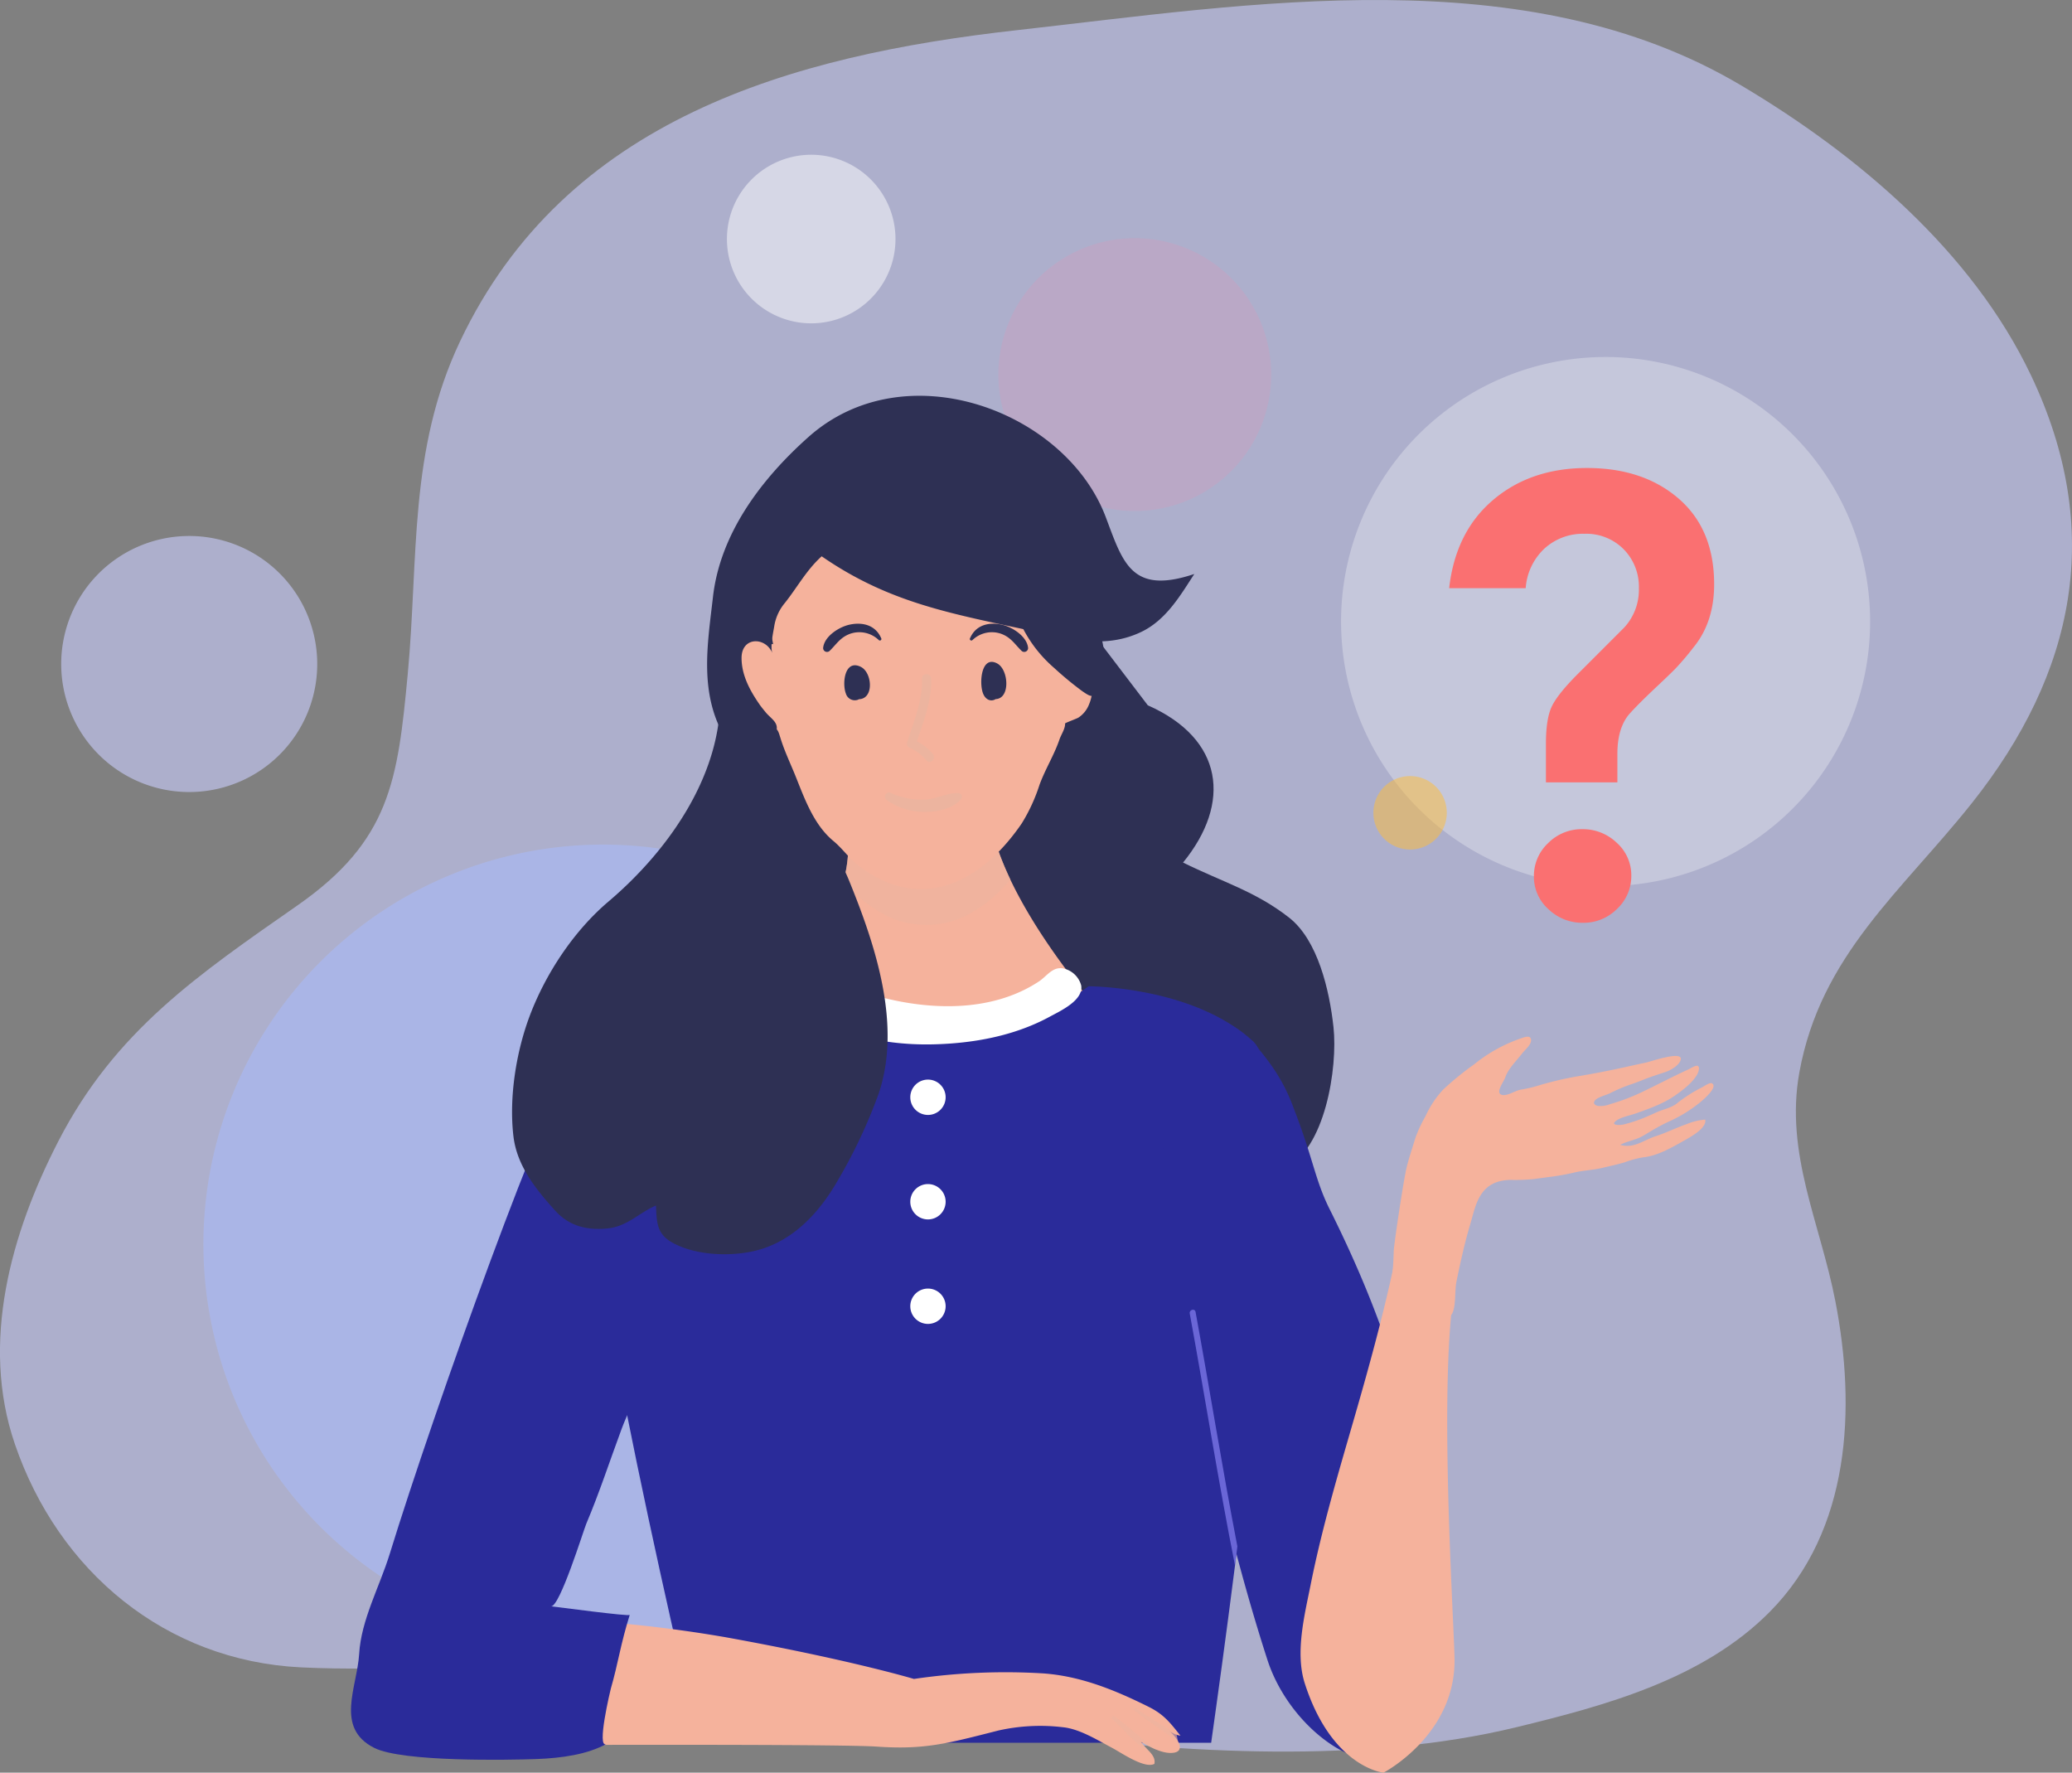
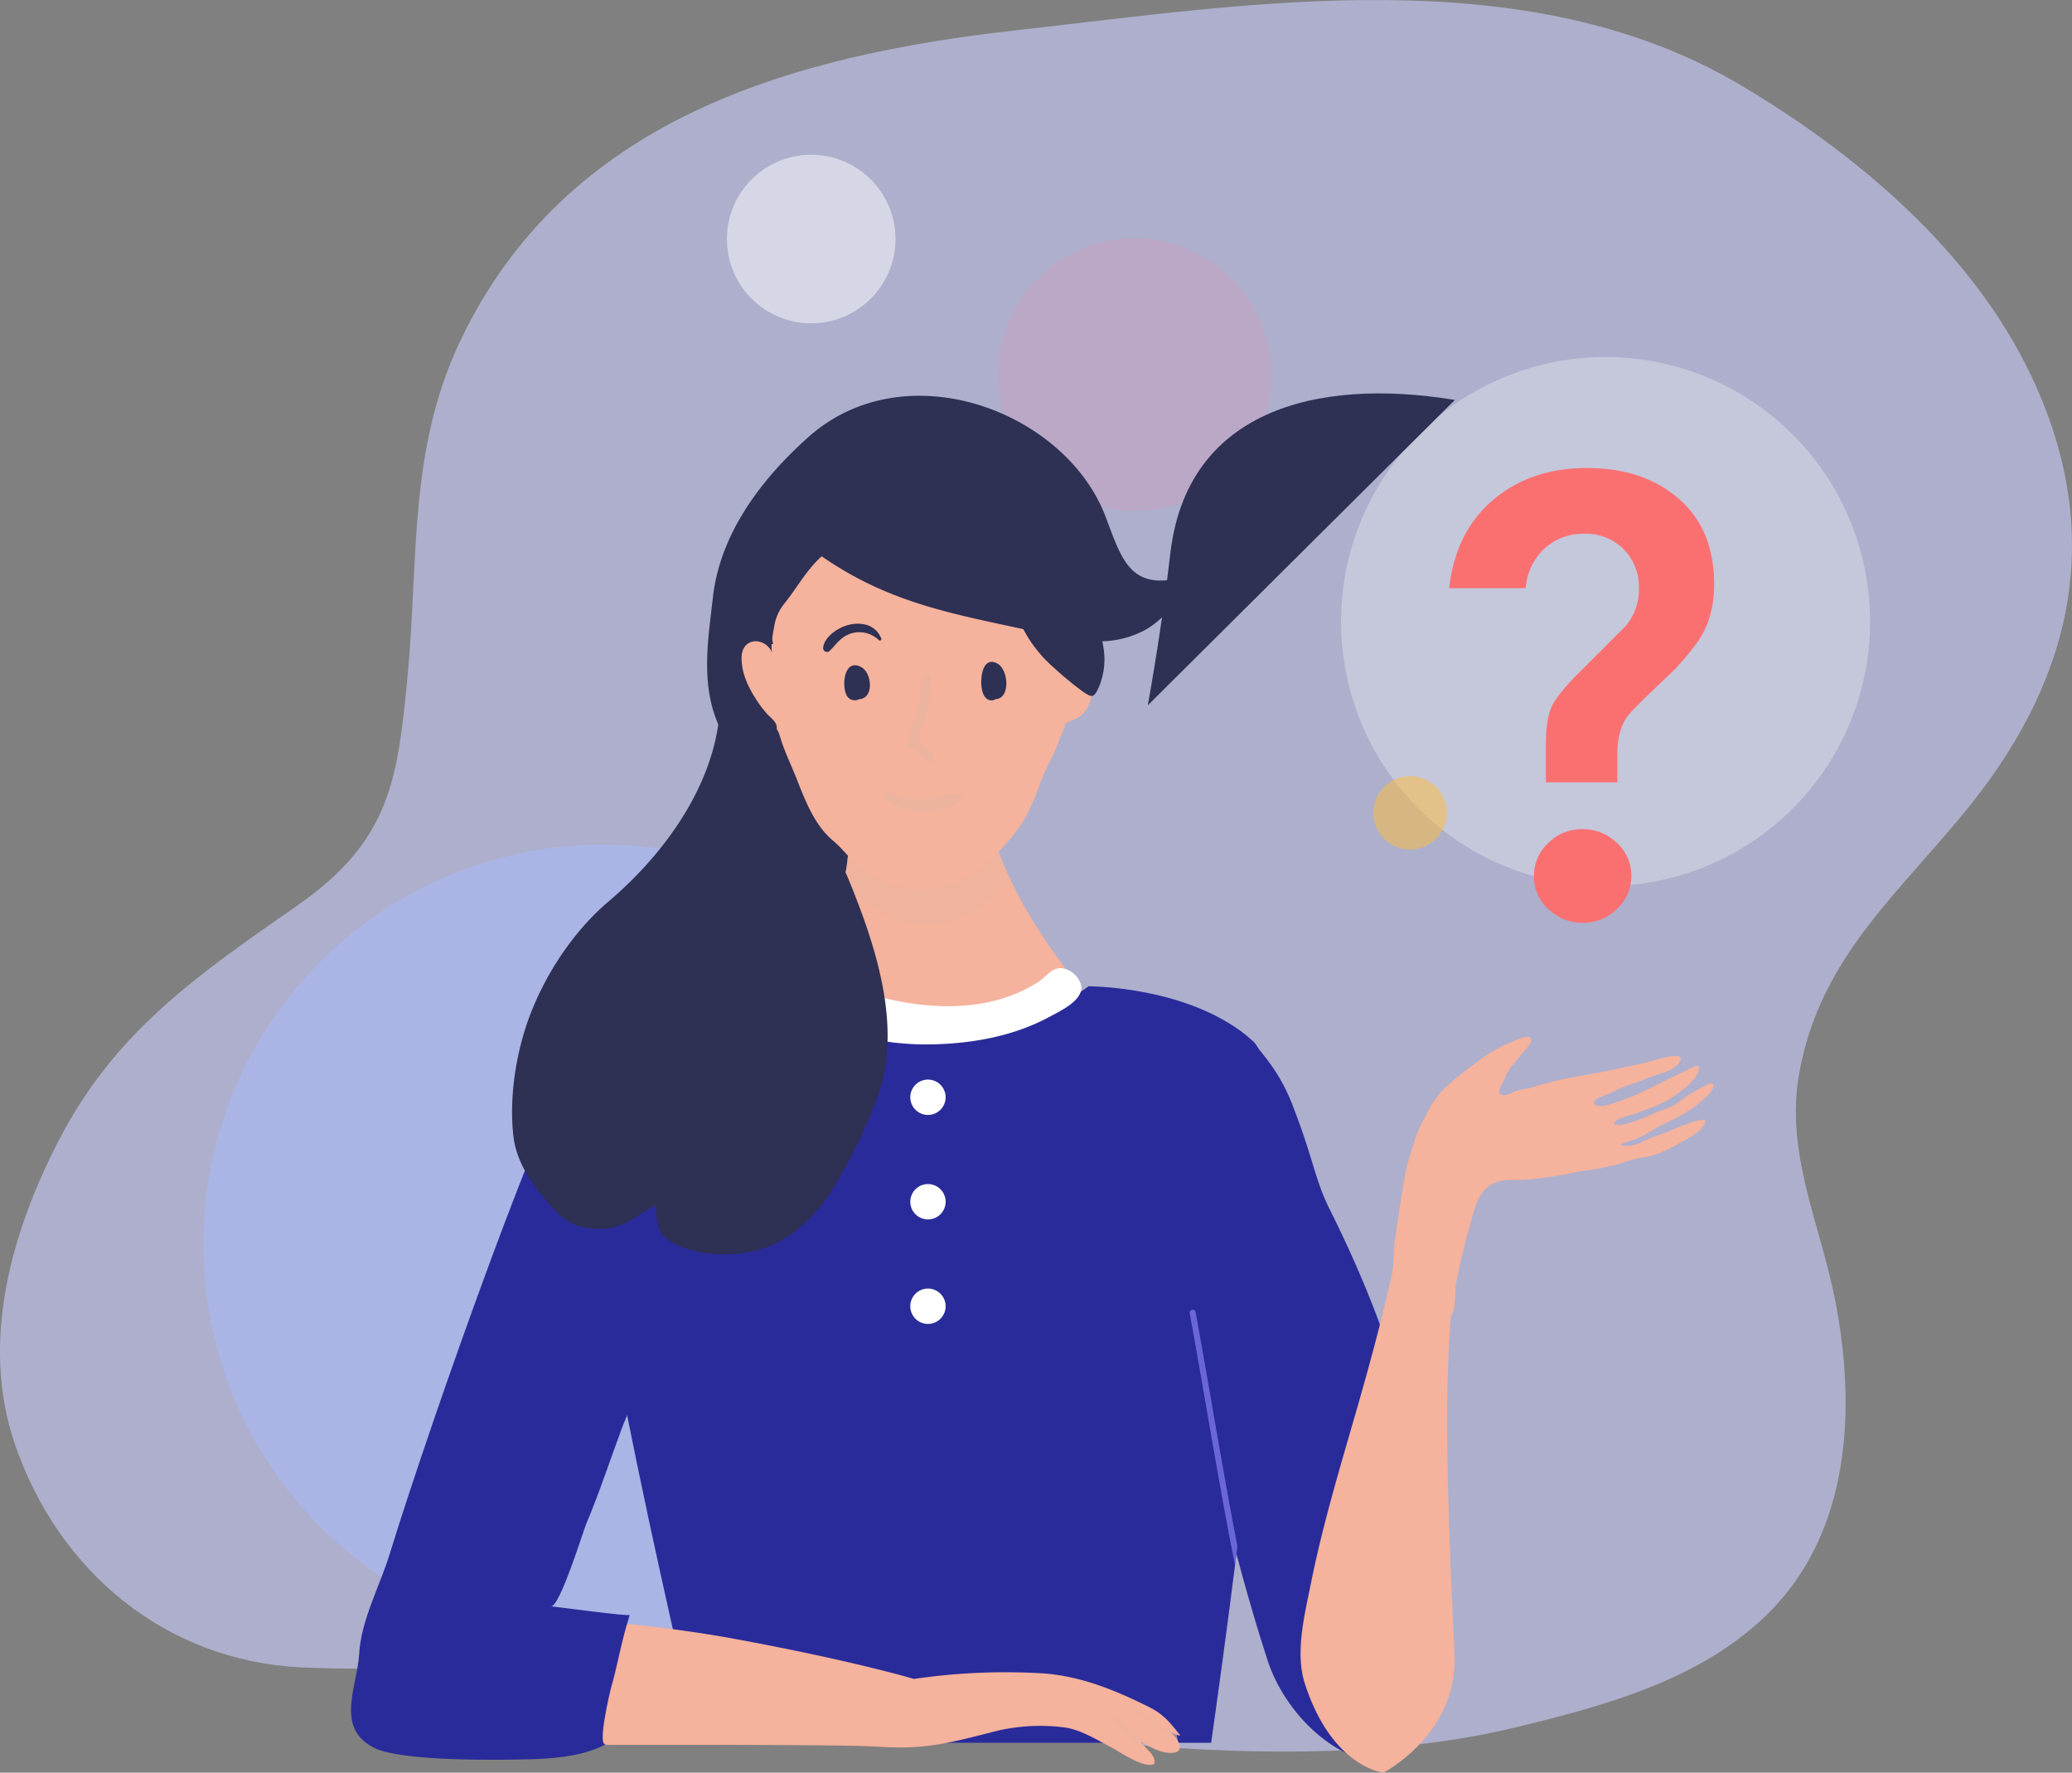
<svg xmlns="http://www.w3.org/2000/svg" width="523.881" height="448.151" viewBox="0 0 523.881 448.151">
  <rect x="0" y="0" width="523.881" height="448.151" fill="#808080" stroke="none" />
  <defs>
    <clipPath id="a">
      <rect width="523.881" height="448.151" fill="none" />
    </clipPath>
    <clipPath id="b">
      <rect width="523.879" height="448.151" fill="none" />
    </clipPath>
    <clipPath id="c">
      <rect width="523.881" height="442.819" fill="none" />
    </clipPath>
    <clipPath id="d">
      <rect width="133.799" height="133.797" fill="none" />
    </clipPath>
    <clipPath id="e">
      <rect width="202.141" height="202.14" fill="none" />
    </clipPath>
    <clipPath id="f">
      <rect width="68.993" height="68.994" fill="none" />
    </clipPath>
    <clipPath id="g">
      <rect width="64.748" height="64.748" fill="none" />
    </clipPath>
    <clipPath id="h">
      <rect width="42.628" height="42.627" fill="none" />
    </clipPath>
    <clipPath id="i">
      <rect width="18.566" height="18.565" fill="none" />
    </clipPath>
    <clipPath id="j">
      <rect width="48.054" height="56.461" fill="none" />
    </clipPath>
    <clipPath id="k">
      <rect width="6.838" height="22.194" fill="none" />
    </clipPath>
    <clipPath id="l">
      <rect width="12.061" height="64.661" fill="none" />
    </clipPath>
    <clipPath id="m">
      <rect width="11.467" height="9.473" fill="none" />
    </clipPath>
    <clipPath id="n">
      <rect width="11.124" height="8.476" fill="none" />
    </clipPath>
    <clipPath id="o">
      <rect width="19.458" height="4.901" fill="none" />
    </clipPath>
  </defs>
  <g clip-path="url(#a)">
    <g transform="translate(0 0.001)">
      <g clip-path="url(#b)">
        <g transform="translate(0 -0.001)" opacity="0.6">
          <g clip-path="url(#c)">
            <path d="M498.5,203.111c-17.718,22.28-38.2,38.405-43.558,68.044-3.692,20.418,5.286,38.123,9.1,57.765,5.254,27.033,3.888,57.9-16.563,78.556-16.864,17.034-41.5,23.7-64.09,29.184-38.344,9.316-84.085,6.555-122.876,1.6-18.084-2.311-36.142-7.719-54.261-10.664-20.765-3.374-40.919-8.848-61.985-7.965-22.31.937-45.827,2.974-68.1,1.9-34.25-1.653-61.378-24.188-72.418-56.485-8.786-25.7-.928-53.36,11.01-76.546C29.1,260.641,50.07,246.441,75.218,228.892c23.455-16.365,25.347-31.592,27.873-58.462,2.757-29.341.174-56.6,13.226-84.125,26.654-56.212,83.751-72.294,140.74-78.668,59.151-6.616,128.784-18.374,183.226,13.987,29.445,17.5,58.313,41.927,73.222,73.246,18.663,39.209,11.238,75.244-15,108.241" transform="translate(0 -0.001)" fill="#cbcfff" />
          </g>
        </g>
        <g transform="translate(339.055 90.237)" opacity="0.3">
          <g clip-path="url(#d)">
            <path d="M1017.2,275.969A66.882,66.882,0,1,1,928.658,242.7a66.883,66.883,0,0,1,88.541,33.268" transform="translate(-889.394 -236.708)" fill="#fff" />
          </g>
        </g>
        <g transform="translate(51.402 213.496)" opacity="0.5">
          <g clip-path="url(#e)">
            <path d="M327.922,619.352A101.045,101.045,0,1,1,194.155,569.09a101.047,101.047,0,0,1,133.767,50.262" transform="translate(-134.836 -560.035)" fill="#a8bcff" />
          </g>
        </g>
        <g transform="translate(252.419 60.205)" opacity="0.3">
          <g clip-path="url(#f)">
            <path d="M728.036,178.176a34.488,34.488,0,1,1-45.657-17.155,34.489,34.489,0,0,1,45.657,17.155" transform="translate(-662.133 -157.93)" fill="#da97b8" />
          </g>
        </g>
        <g transform="translate(15.467 135.494)" opacity="0.6">
          <g clip-path="url(#g)">
-             <path d="M102.421,374.424a32.366,32.366,0,1,1-42.847-16.1,32.367,32.367,0,0,1,42.847,16.1" transform="translate(-40.573 -355.424)" fill="#cbcfff" />
-           </g>
+             </g>
        </g>
        <g transform="translate(183.791 39.12)" opacity="0.5">
          <g clip-path="url(#h)">
            <path d="M522.83,115.124a21.309,21.309,0,1,1-28.21-10.6,21.309,21.309,0,0,1,28.21,10.6" transform="translate(-482.111 -102.617)" fill="#fff" />
          </g>
        </g>
        <g transform="translate(347.24 196.193)" opacity="0.5">
          <g clip-path="url(#i)">
            <path d="M928.6,520.1a9.281,9.281,0,1,1-12.286-4.616A9.28,9.28,0,0,1,928.6,520.1" transform="translate(-910.864 -514.647)" fill="#ffbd37" />
          </g>
        </g>
-         <path d="M603.968,426.46c19.2,8.49,21.217,24.686,8.913,39.756,10.121,4.99,18.315,7.27,26.822,13.928,7.228,5.66,10.2,18.289,11.216,27.709,1.1,10.185-2.091,30.894-12.37,35.7-7.27,3.4-28.439-4.042-32.611-12.453,3.061,23.291-25.24,34.235-48,28.664-12.578-3.076-24.5-11.194-32.242-20.015-6.266-7.139-11.379-19.59-15.174-27.951-4.2-9.237-4.064-22.069-2.3-31.909q3.4-18.885,5.709-38.47c4.135-35.524,36.117-44.6,71.929-38.73Z" transform="translate(-313.759 -248.152)" fill="#2e3054" />
+         <path d="M603.968,426.46q3.4-18.885,5.709-38.47c4.135-35.524,36.117-44.6,71.929-38.73Z" transform="translate(-313.759 -248.152)" fill="#2e3054" />
        <path d="M544.251,352.961c-4.457-15.81-25.565-30.834-42.481-28.679-19.34,2.463-23.468,35.839-25.768,50.53-2.176,13.9-4.675,28.269-3.349,42.405,1.436,15.315,6.64,34.608,20.8,41.73,51.018,25.657,58.631-78.2,50.8-105.987" transform="translate(-292.239 -200.532)" fill="#2e3054" />
        <path d="M509.414,471.111a71.762,71.762,0,0,0-7.576-5.871c3.395,15.08,12.176,36.83,3.152,51.563-8.206,13.4-29.161,27.632-29.161,27.632s35.537,45.225,105.7,9.215c0,0-47.385-47.738-35.535-74.537-.745,1.68-9.948,1.434-11.56,1.4a46.641,46.641,0,0,1-12.735-2.049c-5.288-1.626-8.763-4.389-12.286-7.356" transform="translate(-294.433 -287.882)" fill="#f5b29c" />
        <g transform="translate(207.405 177.358)" opacity="0.65" style="mix-blend-mode:multiply;isolation:isolate">
          <g clip-path="url(#j)">
            <path d="M592.108,510.236c-5.229-11.006-7.834-22.219-3.9-31.122-.745,1.681-9.948,1.434-11.56,1.4a46.656,46.656,0,0,1-12.735-2.049c-5.287-1.626-8.763-4.389-12.286-7.356a71.76,71.76,0,0,0-7.576-5.871c2.978,13.23,10.1,31.593,5.709,45.848,4.691,4.54,9.983,8.375,14.569,9.672,11.487,3.245,20.747-2.3,27.776-10.524" transform="translate(-544.054 -465.24)" fill="#ecb49f" />
          </g>
        </g>
        <path d="M496.295,374.356c-2.6-.76-4.6-4.73-7.194-.654-1.75,2.746-1.135,6.483-.394,9.447,1.4,5.614,2.743,9.149,8.163,11.923,1.776.909,1.772,1.1,2.435,3.24,1.029,3.322,2.57,6.5,3.859,9.721,2.3,5.752,4.6,12.147,9.485,16.2,2.293,1.9,3.829,4.224,6.165,6.042a28.926,28.926,0,0,0,9.751,5.23c13.471,3.807,24.52-5.191,31.711-15.7a44.2,44.2,0,0,0,4.5-9.775c1.494-4.045,3.689-7.488,5.057-11.485.436-1.274,1.457-2.661,1.409-4.017,0-.136,2.951-1.207,3.379-1.484a7.018,7.018,0,0,0,2.655-3.284c1.063-2.48,1.089-5.381.991-8.032-.142-3.84-3-6.608-6.253-3.446-1.15-3.853-1.826-7.318-3.993-10.85-4.01-6.535-7.939-13.246-14.2-17.918-8.73-6.519-22.791-9.123-33.317-6.479-10.291,2.585-18.319,8.694-22.1,18.722a25.97,25.97,0,0,0-1.83,6.807c-.186,2.145.542,3.907.832,5.893a2.731,2.731,0,0,1-1.115-.1" transform="translate(-301.945 -211.633)" fill="#f5b29c" />
        <path d="M564.119,441.569c-4.121-2-4.74,4.306-3.747,6.793a2.349,2.349,0,0,0,2.822,1.6,1.725,1.725,0,0,0,.469-.2c3.873-.115,3.367-6.775.457-8.187" transform="translate(-346.49 -272.995)" fill="#2e3054" />
        <path d="M654.882,439.351c-4.029-2.191-4.634,4.724-3.66,7.453.456,1.272,1.48,2.153,2.76,1.762a1.969,1.969,0,0,0,.456-.226c3.791-.134,3.291-7.441.444-8.989" transform="translate(-402.711 -271.601)" fill="#2e3054" />
        <g transform="translate(229.313 170.438)" style="mix-blend-mode:multiply;isolation:isolate">
          <g clip-path="url(#k)">
            <path d="M608.075,467.275a12.9,12.9,0,0,0-4.015-3.2c1.673-5.131,3.784-10.418,3.585-15.875-.056-1.475-2.348-1.483-2.3,0,.2,5.533-2.149,10.944-3.779,16.137a1.15,1.15,0,0,0,.526,1.306,11.8,11.8,0,0,1,4.359,3.256c.955,1.14,2.566-.5,1.623-1.621" transform="translate(-601.523 -447.088)" fill="#ecb49f" />
          </g>
        </g>
        <path d="M560.607,417.3c-1.4-3.281-4.584-4.145-7.9-3.469-2.691.547-6.545,2.957-6.788,5.958a.978.978,0,0,0,1.655.687c1.755-1.717,2.68-3.4,5.165-4.312a7.084,7.084,0,0,1,7.263,1.6.388.388,0,0,0,.606-.469" transform="translate(-337.801 -255.936)" fill="#2e3054" />
-         <path d="M643.286,417.3c1.4-3.281,4.584-4.145,7.9-3.469,2.691.547,6.545,2.957,6.788,5.958a.979.979,0,0,1-1.655.687c-1.754-1.717-2.679-3.4-5.164-4.312a7.084,7.084,0,0,0-7.263,1.6.388.388,0,0,1-.606-.469" transform="translate(-398.029 -255.936)" fill="#2e3054" />
        <path d="M551.911,793.386q-.3,2.436-.6,4.826c-2.23,17.658-4.434,33.525-6.027,44.82H415.815c-10.121-42.838-37.4-162.812-27.261-170.28,12.359-9.092,42.167-22.37,42.167-22.37,45.06,31.473,83.563,1.4,83.563,1.4s26.377-.058,41.629,13.937c8.936,8.193,2.581,74.636-4,127.667" transform="translate(-239.055 -402.444)" fill="#2a2b9a" />
        <path d="M281.16,1072.752a340.115,340.115,0,0,1,61.574,4.881c31.641,5.706,47.881,10.593,47.881,10.593a158.757,158.757,0,0,1,32.6-1.409c9.544.667,18.211,4.209,26.718,8.44,3.906,1.945,5.434,4,8.069,7.3a5.8,5.8,0,0,1-2.737-1.137c1.926,1.662,4.552,5.479.281,5.515-2.51.018-5.348-1.573-7.561-2.838,1.074,1.821,3.924,3.266,3.431,5.6-2.494,1.3-8.4-2.838-10.659-4.031-3.751-1.98-8.246-4.812-12.458-5.231a48.324,48.324,0,0,0-16.3.821c-12.825,3.255-18.573,4.914-30.779,4.074-11.978-.819-122.572-.276-122.572-.276s-7.414-29.046,22.518-32.3" transform="translate(-159.539 -663.772)" fill="#f5b29c" />
        <path d="M580.142,638.222a5.981,5.981,0,0,1,4.331,4.251c.61,3.765-5.21,6.414-8.013,7.934-8.943,4.848-19.286,6.716-29.367,6.958-29.063.706-44.319-16.082-44.319-16.082l7.986-5.6c.284-.2,5.35,2.975,5.79,3.2a90.668,90.668,0,0,0,15.173,5.974c13.528,3.935,29.885,4.7,42.136-3.443,1.55-1.029,2.874-2.951,4.809-3.265a3.77,3.77,0,0,1,1.475.075" transform="translate(-311.106 -393.345)" fill="#fff" />
        <path d="M788.778,675.058a23.475,23.475,0,0,1,5.341,4.161c4.634,5.345,7.9,9.9,10.5,17.069,4.794,12.379,5.318,17.916,8.953,25.19,9.717,19.427,18.637,41.855,22.152,64.56,2.975,19.229,5.505,42.6,2.5,60.862-4.434,26.877-33.194,10.705-40.346-11.409-7.614-23.536-13.518-48.621-18.544-72.89-3.98-19.231-8-39.966-7.768-59.551.091-7.391-.331-14.437,1.983-21.338,1.1-3.28,2.262-8.458,5.827-9.51,2.206-.652,6.073.864,9.406,2.856" transform="translate(-477.421 -415.851)" fill="#2a2b9a" />
        <g transform="translate(300.795 331.107)" opacity="0.6">
          <g clip-path="url(#l)">
            <path d="M801.092,928.381q-.3,2.436-.6,4.826c-4.209-21.161-7.552-42.483-11.444-63.705-.175-.961,1.292-1.369,1.471-.4,3.622,19.743,6.767,39.579,10.575,59.284" transform="translate(-789.031 -868.546)" fill="#958eff" />
          </g>
        </g>
        <path d="M289.49,697.229c-5.784,3.777-35.858,87.97-46.885,123.812-2.584,8.393-7.244,16.707-7.749,25.369-.493,8.38-6.2,18.705,3.828,23.736,7.2,3.611,34.175,3.054,40.8,2.825s13.138-1.186,17.9-3.845c-2.635,1.474,1.041-13.74,1.112-13.995,1.8-6.157,2.462-11.272,4.777-18.615-.126.44-17.981-1.956-19.911-2.168,2.217.242,8.186-19.127,8.919-20.862,3.332-7.9,5.8-15.5,8.892-23.858,3.143-8.511,8.1-15.478,11.984-23.388,6.723-13.709,11.323-27.391,11.793-42.829.239-8.039.705-18.377-3.85-25.5-5.916-9.255-23.628-5.9-31.61-.685" transform="translate(-144.049 -428.258)" fill="#2a2b9a" />
        <path d="M612.671,720.41a4.467,4.467,0,1,1-4.468-4.466,4.467,4.467,0,0,1,4.468,4.466" transform="translate(-373.58 -443.012)" fill="#fff" />
        <path d="M666.189,372.3c1.133,10.644,4.456,19.914,12.539,26.912a85.685,85.685,0,0,0,7.045,5.83c2.637,1.845,3.009,1.794,4.275-.932a18.124,18.124,0,0,0,1.159-10.091,18.489,18.489,0,0,0-4.129-9.189,14.724,14.724,0,0,1-3.269-4.921c-1-2.527-2.057-5.037-2.941-7.608Z" transform="translate(-412.224 -230.375)" fill="#2e3054" />
        <path d="M612.671,789.7a4.467,4.467,0,1,1-4.468-4.468,4.468,4.468,0,0,1,4.468,4.468" transform="translate(-373.58 -485.887)" fill="#fff" />
        <path d="M612.671,858.994a4.467,4.467,0,1,1-4.468-4.466,4.467,4.467,0,0,1,4.468,4.466" transform="translate(-373.58 -528.765)" fill="#fff" />
        <path d="M889.858,780.373c-2.207,21.2-9.548,46.681-15.063,65.687-3.588,12.365-7.139,24.785-9.658,37.411-1.53,7.646-3.987,17.25-1.485,25.006,6.857,21.279,19.9,22.553,19.9,22.553s18.471-9.615,17.95-29.137c-.352-13.2-4.058-70.6.16-94.223a112.471,112.471,0,0,1,2.743-12.731Z" transform="translate(-533.746 -482.88)" fill="#f5b29c" />
        <path d="M960.707,722.991a59.277,59.277,0,0,0,6.347-1.1c2.373-.6,4.843-.643,7.221-1.208,1.889-.449,3.789-.859,5.655-1.4a26.276,26.276,0,0,1,4.819-1.3c3.693-.355,7.592-2.69,10.764-4.485,1.416-.8,5.293-2.969,4.882-5.04a14.877,14.877,0,0,0-4.685,1.136c-2.638.91-5.146,2.186-7.8,3.039-3.1.993-5.539,3.215-9.016,2.2,1.76-.928,3.779-1.191,5.541-2.154,1.142-.624,2.247-1.349,3.387-1.99,1.2-.677,2.389-1.285,3.636-1.864a34.845,34.845,0,0,0,7.624-4.721c.522-.436,4.679-3.837,3.018-4.813-.505-.3-1.9.662-2.331.91a37.213,37.213,0,0,0-6.318,3.977c-1.5,1.327-3.551,1.6-5.36,2.426-1.364.621-2.736,1.244-4.15,1.778a42.213,42.213,0,0,1-4.1,1.288c-.762.2-3.548.362-2.062-.857,1.173-.963,3.565-1.387,5-1.9,3.467-1.232,6.993-2.454,10.033-4.581,1.913-1.339,4.269-3.141,5.477-5.167.248-.417.881-1.861.245-2.272-.456-.3-2,.689-2.394.872-4.007,1.829-7.882,3.894-11.86,5.786a51.414,51.414,0,0,1-7.957,3,6.544,6.544,0,0,1-3.057.452c-.838-.2-1.372-.706-.694-1.453.726-.8,2.72-1.273,3.711-1.748a42.085,42.085,0,0,1,5.153-2.2c1.006-.328,1.969-.687,2.953-1.085,1.947-.79,3.983-1.446,5.973-2.1,1.258-.412,3.629-1.755,3.849-3.22.327-2.171-7.65.589-8.624.8-2.063.444-4.124.9-6.186,1.352-3.965.871-7.953,1.618-11.957,2.282a85.276,85.276,0,0,0-9.887,2.412,34.025,34.025,0,0,1-3.822.847c-1.426.247-3.149,1.54-4.56,1.351-2.141-.286.322-3.432.626-4.367.736-2.266,2.851-4.248,4.313-6.167.679-.891,2.292-2.144,2.236-3.364-.07-1.523-2.019-.579-2.941-.29a38.719,38.719,0,0,0-11.495,6.47,75.468,75.468,0,0,0-7.83,6.383,25.581,25.581,0,0,0-4.439,6.725,33.767,33.767,0,0,0-2.553,5.5c-.738,2.45-1.574,4.875-2.19,7.369-.766,3.1-3.217,19.393-3.272,21.227-.064,2.154-.157,4.3-.422,6.442-.067.541-1.3,6.029-1.262,6.054,1.616,1.017,3.758.438,5.565.851,2.5.569,9.18,5.569,10.9,2.407.964-1.777.637-5.878,1.065-7.984,1-4.929,2.072-9.79,3.515-14.643.811-2.728,1.365-5.729,3.143-8.037,1.735-2.25,4.223-3.062,6.99-3.12a49.979,49.979,0,0,0,5.849-.2c1.257-.179,2.5-.335,3.739-.507" transform="translate(-569.242 -425.41)" fill="#f5b29c" />
        <path d="M483.776,342.453c-.581-.7-1.142-1.382-1.6-2.05-2.4-3.484-4.481-7.329-4.483-11.671,0-5.418,6.112-5.4,7.814-1.164-.627-1.561.157-5.11.433-6.746a12.087,12.087,0,0,1,2.709-6c3.171-3.99,5.431-8.286,9.3-11.785,17.357,11.98,33.08,14.51,53.921,19.047,8.971,1.955,17.825,4.37,26.819.1,6.355-3.006,9.98-9.314,13.474-14.675-15.951,5.341-18.052-2.908-22.4-14.409-10.129-26.8-50.618-42.057-75.137-20.236-12.251,10.9-22.365,24.662-24.159,40.415-.939,8.24-2.321,16.821-.818,25.079,1.04,5.712,4.47,15.842,12,13.586a8.605,8.605,0,0,0,4.686-4.3c1.028-2.5-1.1-3.421-2.562-5.186" transform="translate(-290.197 -162.4)" fill="#2e3054" />
        <g transform="translate(281.035 433.805)" opacity="0.65" style="mix-blend-mode:multiply;isolation:isolate">
          <g clip-path="url(#m)">
            <path d="M744.606,1144.461a33.1,33.1,0,0,0,4.058,2.037c-.281-.2-.565-.4-.847-.6-3.505-2.426-6.448-5.524-9.986-7.9-.395-.264-.865.344-.509.657,2.67,2.357,4.887,5.217,7.782,7.321.685.5,1.382.963,2.082,1.43a30.562,30.562,0,0,1-2.581-2.951" transform="translate(-737.197 -1137.939)" fill="#ecb49f" />
          </g>
        </g>
        <path d="M423.556,501.69c-8.241-16.928-25.686-27.35-31.37-46.057,1.258,21.131-12.638,41.037-28.182,54.218-8.719,7.393-15.795,18.083-19.838,28.7-3.5,9.206-5.35,20.769-4.2,30.615.879,7.5,5.662,13.414,10.549,18.82,3.534,3.911,8.028,5.026,13.228,4.513,5.066-.5,8.11-4.066,12.258-5.786.217,4.018.1,7.063,4.019,9.292,5.6,3.185,13.8,3.6,19.959,2.384,9.66-1.9,16.614-8.937,21.471-17.13a132.28,132.28,0,0,0,10.855-22.819c5.924-17.514-.865-37.71-7.531-54.024q-.57-1.394-1.222-2.73" transform="translate(-210.154 -281.937)" fill="#2e3054" />
        <g transform="translate(286.746 431.85)" opacity="0.65" style="mix-blend-mode:multiply;isolation:isolate">
          <g clip-path="url(#n)">
            <path d="M763.3,1141.288c-3.646-2.665-7.5-5.115-11.028-7.9-.274-.245.093-.735.4-.52,3.371,2.42,6.954,4.349,10.262,6.646Z" transform="translate(-752.18 -1132.812)" fill="#ecb49f" />
          </g>
        </g>
        <path d="M1003.667,389.844H985.6V380.09q0-6.393,1.519-9.514t6.636-8.235l11.672-11.673a14.091,14.091,0,0,0,3.678-9.914,13.49,13.49,0,0,0-3.838-9.834A13.274,13.274,0,0,0,995.352,327a14.419,14.419,0,0,0-10.153,3.758,15.153,15.153,0,0,0-4.717,9.994H961.134q1.6-14.229,11.113-22.306t23.745-8.075q14.23,0,23.186,7.755t8.954,21.666q0,9.594-5.277,15.99a69.279,69.279,0,0,1-4.637,5.437q-1.6,1.6-4.237,4.077t-4.478,4.317q-1.839,1.84-2.958,3.118-2.879,3.519-2.879,9.914Zm-8.714,35.5a12.322,12.322,0,0,1-8.715-3.438,10.958,10.958,0,0,1-3.678-8.315,11.34,11.34,0,0,1,3.6-8.395,11.92,11.92,0,0,1,8.635-3.517,12.339,12.339,0,0,1,8.714,3.438,10.975,10.975,0,0,1,3.678,8.315,11.327,11.327,0,0,1-3.6,8.394,11.9,11.9,0,0,1-8.634,3.518" transform="translate(-594.73 -192.054)" fill="#fa7071" />
        <g transform="translate(223.736 200.373)" style="mix-blend-mode:multiply;isolation:isolate">
          <g clip-path="url(#o)">
            <path d="M605.488,525.73c-2.67-.088-5.233,1.316-7.9,1.609a18.24,18.24,0,0,1-9.126-1.622,1.05,1.05,0,0,0-1.059,1.812,16.741,16.741,0,0,0,9.306,2.981c3.088.042,7.4-.721,9.409-3.255a.9.9,0,0,0-.632-1.525" transform="translate(-586.894 -525.611)" fill="#ecb49f" />
          </g>
        </g>
      </g>
    </g>
  </g>
</svg>